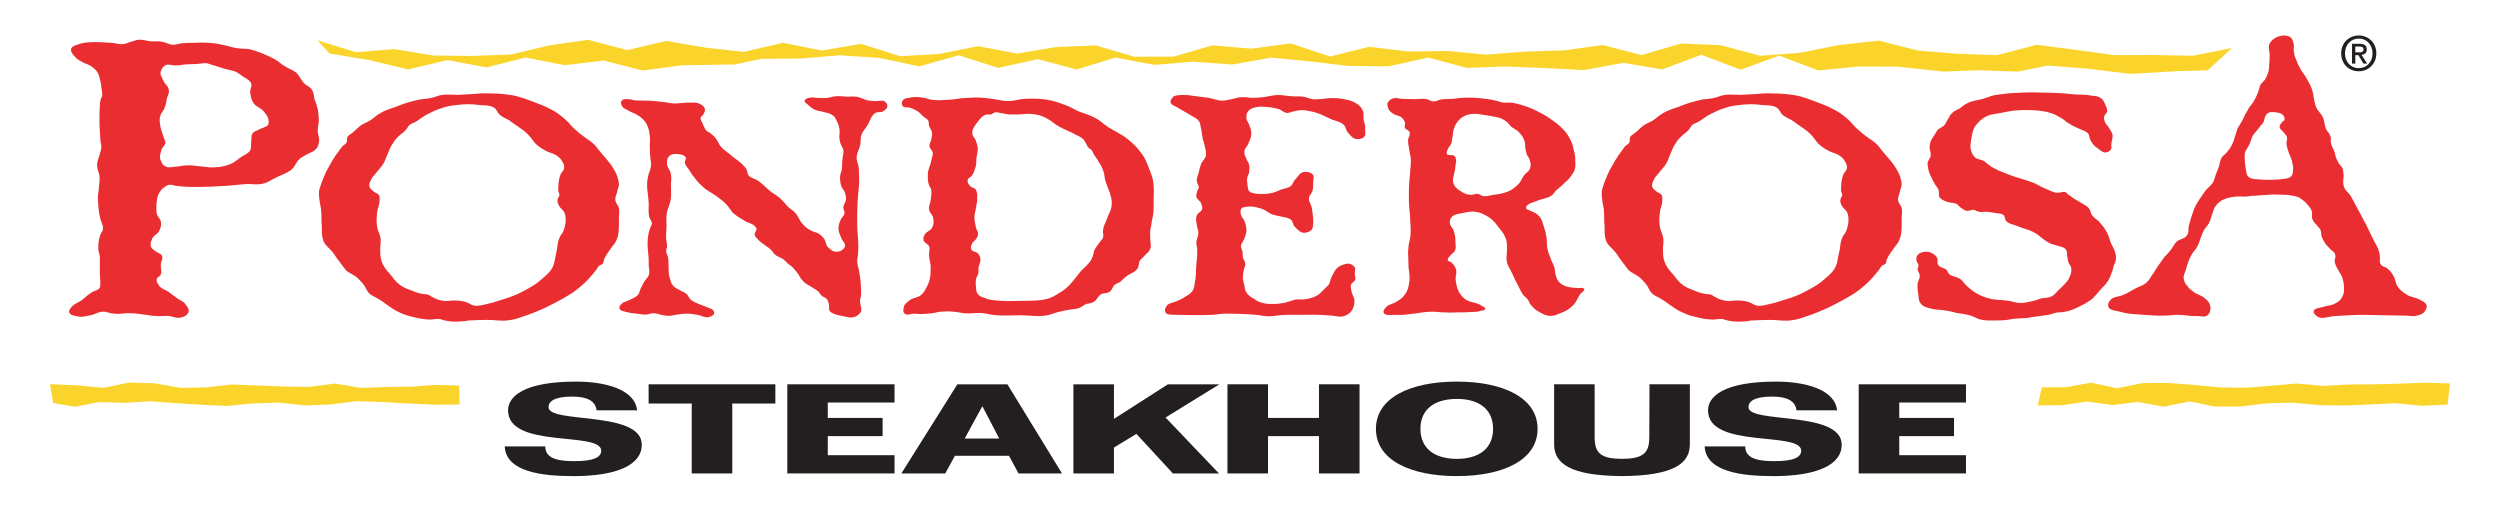
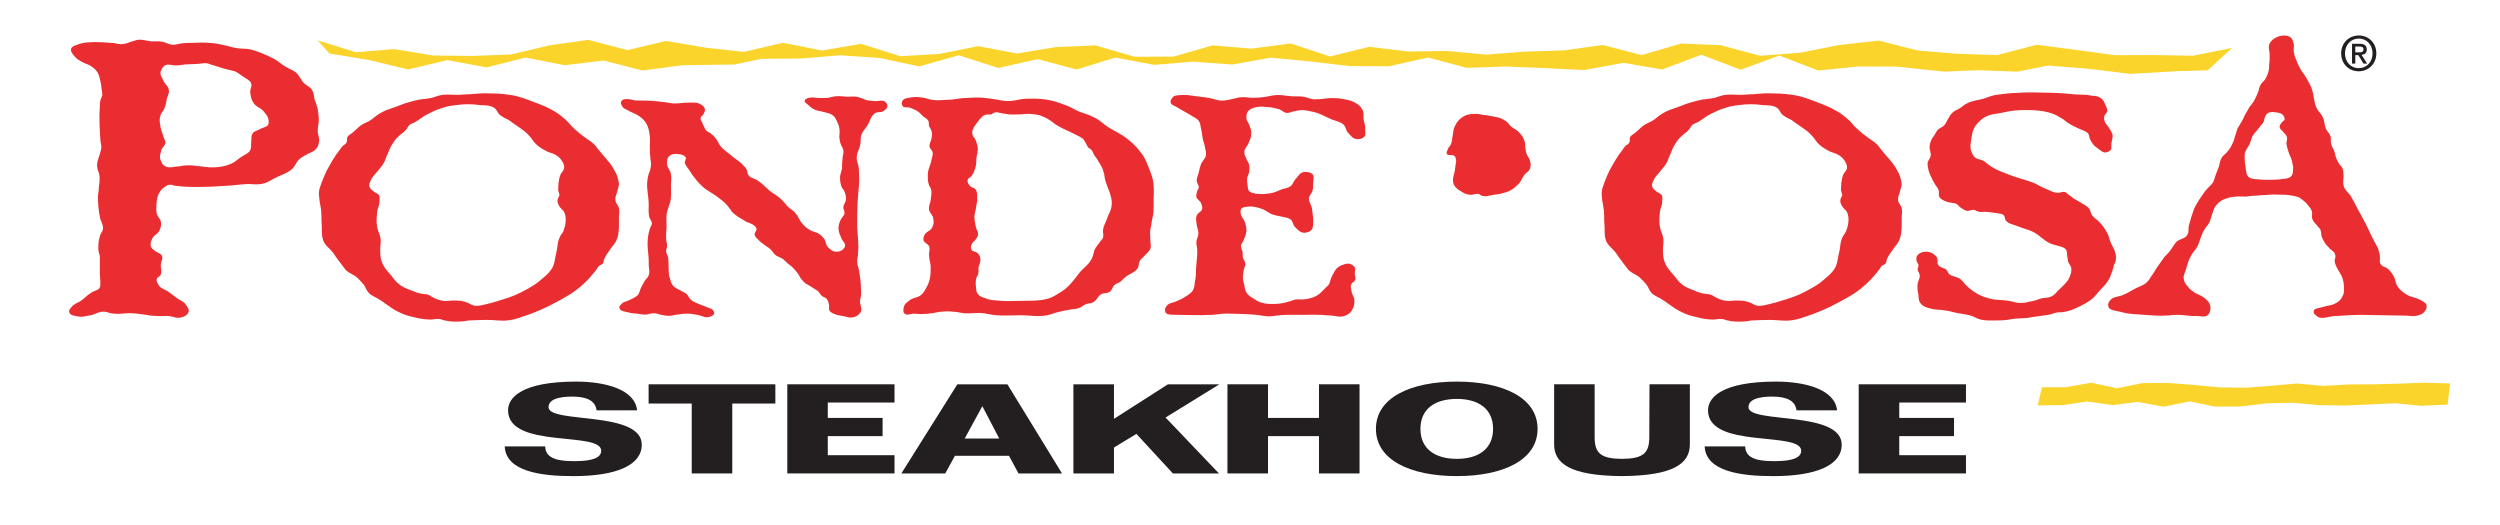
<svg xmlns="http://www.w3.org/2000/svg" xml:space="preserve" enable-background="new 0 7.5 250 105" viewBox="0 7.5 250 52.5" height="52.5" width="250" y="0px" x="0px" id="Layer_1" version="1.1">
  <defs id="defs1051" />
  <g transform="translate(0,-52.5)" id="g1046">
    <g transform="translate(0,51.159)" id="g1000">
      <path style="fill:#ea2d30" id="path954" d="m 26.811,21.321 c -0.191,0.271 -0.589,0.271 -0.887,0.467 -0.296,0.156 -0.598,0.195 -0.696,0.468 -0.146,0.235 -0.048,0.391 -0.098,0.625 -0.049,0.389 0.049,0.704 -0.146,1.053 -0.202,0.274 -0.546,0.393 -0.896,0.625 -0.351,0.233 -0.548,0.47 -0.995,0.664 -0.547,0.233 -0.988,0.313 -1.592,0.351 -0.643,0.041 -1.039,-0.076 -1.634,-0.116 -0.446,-0.04 -0.745,-0.117 -1.24,-0.078 -0.399,0 -0.596,0.118 -0.994,0.118 -0.399,0.039 -0.696,0.154 -1.043,0 -0.298,-0.118 -0.399,-0.313 -0.499,-0.588 -0.197,-0.351 -0.049,-0.663 0.053,-1.092 0.098,-0.272 0.396,-0.431 0.396,-0.741 0,-0.195 -0.148,-0.35 -0.198,-0.584 -0.1,-0.354 -0.251,-0.623 -0.3,-1.016 -0.048,-0.392 -0.148,-0.662 0,-1.055 0.049,-0.313 0.3,-0.468 0.399,-0.742 0.148,-0.387 0.198,-0.623 0.246,-1.015 0.102,-0.313 0.25,-0.508 0.199,-0.78 0,-0.428 -0.396,-0.584 -0.544,-0.975 -0.151,-0.354 -0.397,-0.626 -0.251,-0.977 0.1,-0.234 0.201,-0.467 0.499,-0.588 0.347,-0.113 0.595,0.041 0.99,0.041 0.497,0 0.745,-0.117 1.244,-0.117 0.498,-0.037 0.797,0 1.29,-0.077 0.15,0 0.248,-0.038 0.397,-0.038 0.346,0 0.546,0.156 0.892,0.232 0.399,0.119 0.645,0.196 0.994,0.313 0.399,0.118 0.695,0.157 1.093,0.271 0.347,0.16 0.546,0.354 0.845,0.547 0.295,0.197 0.597,0.317 0.745,0.586 0.197,0.313 -0.098,0.587 -0.053,0.979 0.053,0.43 0.102,0.739 0.348,1.092 0.251,0.35 0.647,0.43 0.942,0.741 0.2,0.272 0.399,0.429 0.493,0.74 0.057,0.236 0.107,0.43 0.001,0.666 m 5.068,1.834 c 0.148,-0.509 -0.148,-0.822 -0.1,-1.33 0,-0.349 0.1,-0.584 0.1,-0.935 0,-0.428 -0.05,-0.703 -0.1,-1.131 -0.097,-0.391 -0.195,-0.666 -0.347,-1.059 -0.049,-0.35 -0.049,-0.584 -0.249,-0.896 -0.2,-0.313 -0.546,-0.391 -0.792,-0.66 C 30.042,16.79 29.992,16.441 29.597,16.087 29.251,15.816 28.9,15.739 28.556,15.505 28.107,15.269 27.907,14.997 27.46,14.761 27.014,14.528 26.716,14.372 26.22,14.177 25.821,14.024 25.521,13.906 25.079,13.786 24.53,13.671 24.085,13.747 23.537,13.632 c -0.446,-0.08 -0.694,-0.197 -1.142,-0.274 -0.35,-0.075 -0.644,-0.155 -1.043,-0.194 -0.743,-0.078 -1.187,-0.078 -1.934,-0.039 -0.448,0 -0.743,0 -1.142,0.039 -0.399,0.039 -0.646,0.155 -0.995,0.155 -0.443,-0.036 -0.645,-0.233 -1.093,-0.312 -0.396,-0.078 -0.743,0 -1.14,-0.037 -0.395,-0.041 -0.646,-0.16 -1.04,-0.16 -0.301,0 -0.497,0.08 -0.742,0.16 -0.354,0.076 -0.549,0.231 -0.897,0.271 -0.499,0.078 -0.797,-0.116 -1.294,-0.116 -0.596,-0.039 -0.991,-0.078 -1.586,-0.078 -0.546,0.039 -0.945,0 -1.439,0.156 -0.399,0.155 -0.844,0.198 -0.943,0.546 -0.052,0.275 0.148,0.472 0.296,0.662 0.199,0.274 0.449,0.429 0.745,0.588 0.298,0.192 0.547,0.231 0.847,0.388 0.293,0.196 0.544,0.354 0.74,0.666 0.202,0.313 0.202,0.547 0.301,0.896 0.048,0.233 0.098,0.392 0.098,0.626 0.05,0.311 0.097,0.508 0.097,0.777 -0.047,0.195 -0.146,0.351 -0.195,0.545 -0.051,0.238 -0.051,0.396 -0.051,0.625 -0.097,1.252 0,2.384 0.051,3.281 0,0.271 0.098,0.432 0.098,0.74 0,0.272 -0.098,0.432 -0.149,0.701 -0.151,0.51 -0.347,0.861 -0.25,1.368 0,0.194 0.099,0.313 0.153,0.545 0.148,0.508 0.049,0.86 0,1.403 0,0.392 -0.101,0.666 -0.101,1.054 0,0.313 0.047,0.549 0.047,0.86 0.054,0.351 0.054,0.625 0.151,1.014 0.051,0.509 0.399,0.82 0.299,1.324 -0.053,0.236 -0.248,0.391 -0.299,0.666 -0.151,0.471 -0.151,0.777 -0.151,1.244 0,0.274 0.103,0.473 0.151,0.744 0,0.312 0,0.506 0,0.817 0,0.354 0,0.545 0,0.899 0,0.351 0.051,0.547 0.051,0.896 0,0.195 0,0.354 -0.051,0.507 -0.151,0.315 -0.596,0.315 -0.896,0.549 -0.395,0.234 -0.595,0.506 -0.991,0.78 -0.347,0.231 -0.696,0.313 -0.943,0.623 -0.101,0.154 -0.25,0.272 -0.25,0.468 0.05,0.393 0.598,0.43 1.092,0.51 0.35,0.035 0.546,-0.08 0.894,-0.117 0.597,-0.078 0.895,-0.393 1.442,-0.393 0.395,0 0.644,0.196 1.04,0.196 0.596,0.078 0.943,-0.039 1.489,-0.039 0.549,0 0.892,0.039 1.391,0.117 0.498,0.039 0.794,0.155 1.289,0.155 0.449,0.039 0.797,0 1.296,0 0.443,0.039 0.792,0.271 1.236,0.158 0.351,-0.078 0.601,-0.197 0.747,-0.473 0.148,-0.313 -0.049,-0.545 -0.251,-0.818 -0.197,-0.313 -0.496,-0.389 -0.792,-0.584 -0.348,-0.274 -0.596,-0.431 -0.94,-0.703 -0.351,-0.233 -0.75,-0.313 -0.947,-0.625 -0.15,-0.233 -0.296,-0.429 -0.198,-0.703 0.048,-0.113 0.249,-0.193 0.346,-0.31 0.2,-0.392 0,-0.702 0.049,-1.096 0,-0.349 0.3,-0.625 0.053,-0.937 -0.102,-0.153 -0.296,-0.194 -0.497,-0.313 -0.199,-0.155 -0.443,-0.271 -0.546,-0.506 -0.103,-0.274 0,-0.506 0.103,-0.781 0.146,-0.391 0.591,-0.471 0.741,-0.855 0.146,-0.313 0.199,-0.549 0.146,-0.862 -0.049,-0.31 -0.296,-0.466 -0.395,-0.739 -0.098,-0.388 -0.049,-0.625 -0.049,-1.013 0.049,-0.429 0.049,-0.704 0.248,-1.095 0.148,-0.232 0.25,-0.43 0.497,-0.586 0.199,-0.115 0.345,-0.271 0.546,-0.271 0.296,-0.039 0.497,0.114 0.745,0.114 1.241,0.156 2.93,0.117 4.716,0 0.943,-0.038 1.489,-0.153 2.384,-0.194 0.496,0 0.845,0.08 1.339,0 0.689,-0.118 0.992,-0.43 1.588,-0.702 0.595,-0.273 0.995,-0.39 1.442,-0.74 0.446,-0.392 0.446,-0.82 0.94,-1.17 0.248,-0.156 0.448,-0.275 0.748,-0.43 0.248,-0.115 0.496,-0.193 0.692,-0.393 0.202,-0.187 0.3,-0.379 0.35,-0.652 z" />
      <path style="fill:#ea2d30" id="path956" d="m 56.572,30.778 c 0,0.469 -0.081,0.751 -0.239,1.187 -0.117,0.278 -0.319,0.406 -0.396,0.685 -0.237,0.563 -0.157,0.938 -0.316,1.502 -0.16,0.624 -0.122,1.062 -0.478,1.62 -0.28,0.408 -0.554,0.625 -0.957,0.969 -0.511,0.47 -0.949,0.723 -1.624,1.095 -0.636,0.345 -1.036,0.53 -1.752,0.78 -0.354,0.123 -0.593,0.188 -0.989,0.311 -0.399,0.127 -0.675,0.219 -1.113,0.313 -0.476,0.091 -0.835,0.249 -1.31,0.158 -0.318,-0.067 -0.478,-0.254 -0.794,-0.346 -0.399,-0.127 -0.676,-0.158 -1.115,-0.158 -0.435,-0.03 -0.71,0.096 -1.15,0.031 -0.474,-0.063 -0.755,-0.187 -1.151,-0.404 -0.12,-0.062 -0.2,-0.154 -0.399,-0.219 -0.199,-0.062 -0.395,-0.031 -0.635,-0.094 -0.396,-0.061 -0.635,-0.156 -0.992,-0.313 -0.597,-0.217 -0.991,-0.375 -1.431,-0.779 -0.237,-0.219 -0.357,-0.406 -0.553,-0.657 -0.361,-0.434 -0.64,-0.687 -0.875,-1.151 -0.237,-0.502 -0.279,-0.846 -0.279,-1.373 -0.037,-0.438 0.082,-0.723 0.042,-1.156 -0.042,-0.503 -0.28,-0.78 -0.358,-1.279 -0.083,-0.533 -0.043,-0.872 0,-1.408 0.04,-0.435 0.239,-0.685 0.239,-1.09 0,-0.249 0.077,-0.471 -0.082,-0.688 -0.118,-0.154 -0.357,-0.187 -0.516,-0.342 -0.159,-0.127 -0.319,-0.25 -0.394,-0.438 -0.084,-0.281 0.038,-0.469 0.153,-0.718 0.122,-0.313 0.359,-0.468 0.556,-0.749 0.239,-0.315 0.481,-0.529 0.677,-0.874 0.158,-0.248 0.197,-0.406 0.277,-0.625 0.28,-0.56 0.319,-0.902 0.678,-1.403 0.156,-0.281 0.317,-0.468 0.591,-0.717 0.201,-0.221 0.48,-0.346 0.677,-0.596 0.199,-0.187 0.199,-0.373 0.438,-0.563 0.159,-0.094 0.319,-0.153 0.478,-0.218 0.555,-0.313 0.793,-0.594 1.392,-0.872 0.432,-0.222 0.75,-0.373 1.268,-0.533 0.516,-0.188 0.875,-0.248 1.43,-0.312 0.95,-0.125 1.546,-0.125 2.463,0 0.516,0.029 0.91,0 1.31,0.22 0.359,0.188 0.359,0.499 0.636,0.749 0.319,0.251 0.552,0.343 0.912,0.529 0.279,0.219 0.478,0.343 0.795,0.565 0.438,0.308 0.754,0.495 1.113,0.872 0.397,0.374 0.478,0.686 0.875,1.026 0.356,0.313 0.635,0.469 1.07,0.69 0.279,0.121 0.521,0.153 0.794,0.312 0.317,0.186 0.52,0.373 0.677,0.655 0.157,0.248 0.235,0.437 0.197,0.717 -0.04,0.22 -0.237,0.343 -0.354,0.593 -0.123,0.312 -0.166,0.53 -0.203,0.842 0,0.252 -0.038,0.438 -0.038,0.72 0,0.188 0.157,0.344 0.118,0.563 -0.043,0.122 -0.118,0.188 -0.157,0.313 -0.08,0.28 0,0.467 0.157,0.748 0.123,0.223 0.359,0.346 0.476,0.562 0.121,0.281 0.161,0.466 0.161,0.748 m 5.321,0.779 c 0,-0.342 0,-0.56 0,-0.902 0,-0.377 0.077,-0.627 0,-1 -0.08,-0.313 -0.316,-0.471 -0.354,-0.781 -0.045,-0.313 0.075,-0.499 0.159,-0.775 0.038,-0.281 0.158,-0.474 0.195,-0.785 0,-0.312 -0.08,-0.498 -0.157,-0.813 C 61.577,26.065 61.493,26.004 61.337,25.69 60.901,24.943 60.466,24.598 59.91,23.881 59.707,23.662 59.626,23.473 59.39,23.256 59.113,22.973 58.837,22.848 58.52,22.6 58.079,22.288 57.807,22.07 57.402,21.693 57.048,21.381 56.929,21.133 56.572,20.823 56.013,20.322 55.621,20.04 54.943,19.697 54.467,19.449 54.11,19.324 53.555,19.106 52.599,18.758 52.006,18.477 50.972,18.325 50.493,18.262 50.217,18.229 49.741,18.2 c -0.477,0 -0.753,-0.03 -1.229,-0.03 -0.557,0 -0.912,0.06 -1.474,0.093 -0.516,0 -0.832,0.063 -1.348,0.063 -0.555,0 -0.911,-0.063 -1.43,0 -0.478,0.063 -0.714,0.218 -1.153,0.313 -0.436,0.09 -0.712,0.09 -1.153,0.156 -0.473,0.094 -0.791,0.186 -1.227,0.313 -0.436,0.123 -0.677,0.246 -1.111,0.404 -0.599,0.219 -1.033,0.313 -1.549,0.625 -0.478,0.25 -0.678,0.528 -1.154,0.811 -0.236,0.124 -0.395,0.188 -0.635,0.313 -0.396,0.219 -0.56,0.467 -0.914,0.75 -0.2,0.217 -0.516,0.312 -0.634,0.561 -0.082,0.188 0.039,0.346 -0.082,0.529 -0.08,0.158 -0.24,0.218 -0.354,0.312 -0.24,0.254 -0.317,0.438 -0.52,0.688 -0.118,0.158 -0.235,0.281 -0.319,0.468 -0.238,0.312 -0.315,0.53 -0.511,0.844 -0.202,0.34 -0.321,0.562 -0.478,0.937 -0.12,0.28 -0.2,0.5 -0.319,0.778 -0.079,0.313 -0.199,0.5 -0.24,0.813 -0.039,0.346 0,0.561 0.042,0.902 0.039,0.377 0.12,0.627 0.159,1.002 0.04,0.404 0.04,0.687 0.04,1.092 0.037,0.438 0.037,0.719 0.037,1.123 0.041,0.25 0,0.408 0.083,0.625 0.118,0.656 0.678,0.936 1.07,1.469 0.241,0.343 0.361,0.561 0.64,0.9 0.237,0.282 0.358,0.502 0.591,0.783 0.397,0.375 0.838,0.469 1.194,0.809 0.235,0.221 0.356,0.38 0.553,0.596 0.319,0.378 0.319,0.751 0.759,1.063 0.235,0.157 0.435,0.25 0.674,0.373 0.358,0.219 0.556,0.344 0.834,0.563 0.475,0.313 0.753,0.563 1.306,0.813 0.52,0.25 0.876,0.373 1.472,0.496 0.593,0.159 0.992,0.219 1.627,0.25 0.357,0 0.596,-0.091 0.956,-0.061 0.197,0.029 0.355,0.123 0.556,0.152 0.599,0.131 0.99,0.131 1.589,0.098 0.274,0 0.478,-0.064 0.752,-0.098 0.715,-0.029 1.193,-0.06 1.906,-0.06 0.835,0 1.35,0.156 2.185,0.029 0.755,-0.095 1.233,-0.341 1.948,-0.56 1.071,-0.406 1.709,-0.689 2.698,-1.218 1.113,-0.593 1.792,-0.97 2.664,-1.751 0.596,-0.529 0.872,-0.874 1.353,-1.465 0.152,-0.188 0.195,-0.376 0.395,-0.501 0.08,-0.032 0.198,-0.062 0.24,-0.126 0.157,-0.092 0.115,-0.247 0.157,-0.406 0.199,-0.499 0.438,-0.746 0.75,-1.217 0.161,-0.248 0.357,-0.406 0.478,-0.686 0.241,-0.498 0.241,-0.842 0.278,-1.373 z" />
      <path style="fill:#ea2d30" id="path958" d="m 88.303,19.975 c -0.236,0.129 -0.513,0.031 -0.754,0.16 -0.2,0.092 -0.275,0.25 -0.397,0.404 -0.157,0.282 -0.2,0.469 -0.354,0.747 -0.201,0.377 -0.479,0.595 -0.644,1.002 -0.152,0.405 -0.037,0.718 -0.152,1.12 -0.083,0.407 -0.281,0.627 -0.323,1.032 -0.077,0.467 0.164,0.78 0.202,1.247 0,0.408 0.038,0.656 0.038,1.061 0,0.875 -0.12,1.407 -0.157,2.282 -0.042,0.812 -0.042,1.31 -0.042,2.151 0,1.188 0.198,1.873 0.078,3.062 0,0.249 -0.078,0.437 -0.078,0.685 0,0.347 0.078,0.531 0.16,0.844 0.077,0.531 0.159,0.871 0.197,1.438 0,0.373 0.039,0.592 0.039,0.971 0,0.278 -0.077,0.436 -0.115,0.713 -0.044,0.504 0.356,0.908 -0.044,1.313 -0.195,0.189 -0.394,0.342 -0.75,0.375 -0.281,0.061 -0.481,-0.063 -0.757,-0.098 -0.279,-0.061 -0.478,-0.088 -0.757,-0.151 -0.315,-0.126 -0.594,-0.188 -0.753,-0.438 -0.077,-0.188 0,-0.344 -0.039,-0.53 -0.038,-0.279 -0.08,-0.472 -0.28,-0.688 -0.12,-0.092 -0.276,-0.123 -0.398,-0.216 -0.197,-0.157 -0.237,-0.312 -0.394,-0.469 -0.201,-0.188 -0.398,-0.252 -0.601,-0.407 -0.235,-0.154 -0.431,-0.25 -0.671,-0.404 -0.12,-0.127 -0.243,-0.188 -0.319,-0.313 -0.198,-0.22 -0.279,-0.374 -0.396,-0.591 -0.16,-0.223 -0.275,-0.377 -0.476,-0.594 -0.198,-0.22 -0.361,-0.313 -0.602,-0.502 -0.151,-0.154 -0.271,-0.283 -0.466,-0.438 -0.245,-0.155 -0.482,-0.219 -0.717,-0.372 -0.281,-0.218 -0.319,-0.437 -0.6,-0.655 -0.197,-0.189 -0.394,-0.248 -0.593,-0.438 -0.239,-0.157 -0.399,-0.281 -0.558,-0.469 -0.159,-0.158 -0.318,-0.277 -0.358,-0.469 -0.078,-0.251 0.283,-0.438 0.155,-0.687 -0.039,-0.123 -0.155,-0.189 -0.233,-0.281 -0.239,-0.188 -0.475,-0.22 -0.755,-0.344 -0.163,-0.095 -0.236,-0.155 -0.398,-0.249 -0.196,-0.098 -0.315,-0.188 -0.514,-0.313 -0.158,-0.125 -0.279,-0.219 -0.441,-0.343 -0.156,-0.157 -0.196,-0.312 -0.356,-0.469 -0.155,-0.25 -0.314,-0.374 -0.513,-0.593 -0.276,-0.248 -0.522,-0.406 -0.793,-0.625 -0.399,-0.28 -0.717,-0.438 -1.111,-0.717 -0.481,-0.408 -0.759,-0.688 -1.074,-1.127 -0.241,-0.279 -0.319,-0.466 -0.515,-0.744 -0.164,-0.254 -0.361,-0.41 -0.443,-0.722 -0.037,-0.22 0.204,-0.373 0.082,-0.563 -0.158,-0.217 -0.396,-0.279 -0.715,-0.31 -0.357,-0.063 -0.717,0 -0.952,0.218 -0.196,0.217 -0.196,0.435 -0.196,0.717 0,0.438 0.356,0.66 0.393,1.093 0.084,0.405 0,0.688 0,1.124 0,0.471 0.039,0.719 0,1.188 -0.037,0.653 -0.354,1.062 -0.436,1.717 -0.038,0.406 0,0.688 0,1.094 0,0.497 -0.082,0.84 -0.038,1.341 0,0.282 0.121,0.467 0.082,0.778 0,0.125 -0.082,0.221 -0.082,0.346 -0.043,0.282 0.159,0.467 0.197,0.747 0.037,0.313 0.037,0.499 0.037,0.782 0.043,0.47 -0.037,0.781 0.122,1.218 0.082,0.312 0.118,0.528 0.319,0.778 0.238,0.283 0.514,0.344 0.874,0.562 0.195,0.097 0.357,0.158 0.518,0.313 0.157,0.156 0.193,0.346 0.354,0.498 0.238,0.25 0.556,0.347 0.915,0.502 0.318,0.127 0.516,0.188 0.794,0.312 0.24,0.095 0.434,0.126 0.558,0.281 0.079,0.092 0.115,0.22 0.115,0.344 -0.077,0.188 -0.317,0.276 -0.551,0.343 -0.399,0.094 -0.678,-0.152 -1.116,-0.217 -0.398,-0.066 -0.634,-0.126 -1.032,-0.126 -0.359,0 -0.636,0.03 -1.03,0.097 -0.281,0.029 -0.474,0.121 -0.795,0.121 -0.321,0 -0.557,-0.062 -0.872,-0.121 -0.243,-0.065 -0.359,-0.131 -0.602,-0.131 -0.315,-0.029 -0.514,0.094 -0.832,0.131 -0.354,0 -0.593,-0.065 -0.912,-0.097 -0.317,-0.034 -0.556,-0.034 -0.833,-0.124 -0.401,-0.094 -0.877,-0.128 -0.916,-0.471 0,-0.186 0.159,-0.313 0.319,-0.469 0.16,-0.125 0.397,-0.154 0.596,-0.25 0.359,-0.185 0.677,-0.277 0.955,-0.561 0.158,-0.219 0.158,-0.406 0.273,-0.654 0.126,-0.283 0.241,-0.469 0.399,-0.75 0.119,-0.188 0.279,-0.283 0.359,-0.47 0.201,-0.407 0.04,-0.719 0.04,-1.151 0.037,-1.155 -0.243,-1.843 -0.04,-2.968 0.04,-0.219 0.077,-0.375 0.159,-0.625 0.042,-0.185 0.159,-0.311 0.201,-0.497 0,-0.283 -0.201,-0.438 -0.283,-0.721 -0.077,-0.469 -0.037,-0.777 -0.037,-1.279 -0.04,-1.092 -0.319,-1.748 -0.04,-2.839 0.04,-0.22 0.159,-0.375 0.201,-0.629 0.037,-0.183 0.075,-0.31 0.075,-0.526 0,-0.25 -0.075,-0.408 -0.075,-0.625 -0.042,-0.313 -0.042,-0.531 -0.042,-0.813 -0.04,-0.469 0.042,-0.748 0,-1.216 -0.04,-0.407 -0.082,-0.687 -0.202,-1.032 -0.113,-0.313 -0.236,-0.496 -0.474,-0.749 -0.241,-0.247 -0.433,-0.372 -0.792,-0.562 -0.241,-0.123 -0.479,-0.188 -0.713,-0.342 -0.244,-0.125 -0.518,-0.221 -0.598,-0.437 -0.122,-0.188 -0.199,-0.407 0,-0.562 0.119,-0.16 0.354,-0.129 0.598,-0.129 0.272,0 0.434,0.096 0.713,0.129 0.551,0.029 0.91,0 1.468,0.029 0.476,0.032 0.792,0.063 1.27,0.124 0.441,0.03 0.715,0.126 1.151,0.155 0.558,0 0.915,-0.092 1.468,-0.092 0.439,0.029 0.717,-0.063 1.076,0.123 0.28,0.125 0.435,0.248 0.516,0.469 0.077,0.219 -0.04,0.406 -0.158,0.625 -0.078,0.094 -0.199,0.154 -0.241,0.277 -0.077,0.188 0.079,0.347 0.163,0.535 0.038,0.09 0.078,0.188 0.116,0.282 0.12,0.181 0.12,0.343 0.281,0.495 0.117,0.125 0.312,0.156 0.473,0.313 0.158,0.127 0.28,0.221 0.399,0.375 0.278,0.313 0.315,0.563 0.554,0.873 0.399,0.471 0.799,0.654 1.268,1.092 0.363,0.283 0.6,0.408 0.915,0.72 0.162,0.218 0.361,0.312 0.438,0.565 0.08,0.152 0.043,0.277 0.118,0.433 0.163,0.373 0.639,0.373 1.033,0.657 0.476,0.343 0.717,0.621 1.15,0.998 0.442,0.346 0.835,0.498 1.195,0.902 0.241,0.221 0.354,0.376 0.557,0.626 0.273,0.281 0.594,0.405 0.835,0.718 0.315,0.377 0.354,0.688 0.671,1.031 0.241,0.281 0.439,0.467 0.793,0.654 0.281,0.154 0.551,0.188 0.837,0.341 0.239,0.16 0.393,0.318 0.554,0.533 0.198,0.282 0.121,0.594 0.397,0.843 0.24,0.219 0.435,0.438 0.834,0.438 0.397,0 0.713,-0.219 0.833,-0.502 0.119,-0.34 -0.238,-0.527 -0.357,-0.873 -0.12,-0.342 -0.279,-0.562 -0.279,-0.936 0,-0.375 0.082,-0.593 0.24,-0.936 0.117,-0.219 0.314,-0.344 0.358,-0.594 0.038,-0.22 -0.119,-0.373 -0.119,-0.625 0.037,-0.279 0.237,-0.47 0.275,-0.778 0,-0.283 -0.039,-0.472 -0.157,-0.782 -0.082,-0.184 -0.241,-0.311 -0.319,-0.531 -0.079,-0.279 -0.12,-0.467 -0.12,-0.779 -0.039,-0.405 0.16,-0.655 0.198,-1.03 0,-0.345 0,-0.562 0.041,-0.902 0,-0.346 0.157,-0.563 0.082,-0.905 -0.04,-0.25 -0.201,-0.405 -0.279,-0.658 -0.08,-0.248 -0.08,-0.404 -0.118,-0.622 0,-0.343 0.077,-0.562 0,-0.904 -0.042,-0.222 -0.082,-0.377 -0.196,-0.595 -0.164,-0.344 -0.242,-0.594 -0.602,-0.78 -0.236,-0.153 -0.476,-0.153 -0.792,-0.25 -0.279,-0.091 -0.555,-0.091 -0.835,-0.215 -0.281,-0.128 -0.439,-0.252 -0.634,-0.44 -0.198,-0.188 -0.476,-0.313 -0.396,-0.496 0.078,-0.188 0.318,-0.25 0.552,-0.281 0.281,-0.063 0.521,0.031 0.837,0.031 0.319,0 0.516,0.027 0.835,0 0.313,-0.031 0.514,-0.125 0.792,-0.16 0.515,-0.06 0.835,0.035 1.31,0.035 0.317,0 0.516,-0.035 0.795,0 0.476,0.063 0.755,0.281 1.195,0.375 0.272,0.029 0.43,0.063 0.713,0.063 0.354,0.029 0.679,-0.128 0.949,0.029 0.163,0.127 0.283,0.25 0.283,0.438 0.004,0.249 -0.195,0.409 -0.436,0.56" />
      <path style="fill:#ea2d30" id="path960" d="m 111.139,29.559 c -0.083,0.469 -0.318,0.719 -0.436,1.156 -0.158,0.437 -0.356,0.688 -0.4,1.154 -0.036,0.283 0.082,0.469 0,0.749 -0.079,0.188 -0.237,0.281 -0.351,0.47 -0.201,0.28 -0.361,0.469 -0.521,0.779 -0.079,0.252 -0.079,0.436 -0.201,0.717 -0.276,0.689 -0.829,0.969 -1.308,1.563 -0.276,0.343 -0.436,0.593 -0.711,0.904 -0.443,0.5 -0.76,0.813 -1.397,1.155 -0.393,0.251 -0.667,0.407 -1.108,0.53 -0.4,0.095 -0.635,0.124 -1.034,0.154 -0.513,0.031 -0.831,0.031 -1.349,0.031 -0.869,0 -1.427,0.063 -2.301,0 -0.559,-0.063 -0.959,-0.031 -1.473,-0.25 -0.354,-0.123 -0.593,-0.184 -0.793,-0.467 -0.16,-0.218 -0.121,-0.406 -0.16,-0.654 -0.036,-0.281 -0.036,-0.502 0,-0.783 0.039,-0.248 0.242,-0.405 0.242,-0.652 0.039,-0.186 0,-0.313 0,-0.501 0.039,-0.124 0.082,-0.249 0.119,-0.375 0.038,-0.188 0.121,-0.312 0.079,-0.529 0,-0.218 -0.116,-0.376 -0.279,-0.561 -0.16,-0.158 -0.477,-0.126 -0.596,-0.312 -0.118,-0.223 -0.078,-0.408 0.042,-0.629 0.077,-0.185 0.237,-0.249 0.358,-0.404 0.121,-0.188 0.236,-0.313 0.236,-0.533 0.041,-0.276 -0.162,-0.434 -0.201,-0.684 -0.079,-0.406 -0.157,-0.688 -0.157,-1.125 0.038,-0.342 0.121,-0.529 0.157,-0.841 0.039,-0.251 0.085,-0.438 0.123,-0.688 0,-0.217 0,-0.406 0,-0.651 -0.038,-0.187 -0.038,-0.347 -0.158,-0.5 -0.121,-0.159 -0.4,-0.159 -0.561,-0.347 -0.158,-0.188 -0.272,-0.342 -0.237,-0.592 0.043,-0.22 0.319,-0.252 0.439,-0.468 0.077,-0.128 0.155,-0.25 0.196,-0.375 0.079,-0.22 0.162,-0.407 0.198,-0.625 0.039,-0.25 0.039,-0.436 0.039,-0.657 0.046,-0.465 0.203,-0.746 0.121,-1.216 -0.038,-0.249 -0.121,-0.437 -0.196,-0.655 -0.083,-0.224 -0.281,-0.342 -0.322,-0.561 -0.036,-0.252 0,-0.439 0.12,-0.658 0.041,-0.121 0.16,-0.25 0.238,-0.371 0.16,-0.22 0.281,-0.38 0.439,-0.562 0.16,-0.158 0.277,-0.313 0.514,-0.377 0.199,-0.063 0.361,0 0.562,-0.032 0.153,-0.063 0.231,-0.186 0.429,-0.218 0.203,-0.032 0.364,0.063 0.603,0.094 0.279,0.032 0.473,0.093 0.793,0.124 0.278,0 0.477,0 0.789,0 0.439,0 0.761,-0.063 1.194,-0.063 0.397,0.029 0.715,0.063 1.073,0.158 0.276,0.092 0.476,0.188 0.714,0.313 0.479,0.247 0.68,0.525 1.156,0.777 0.589,0.345 1.032,0.469 1.662,0.813 0.285,0.156 0.555,0.247 0.794,0.468 0.126,0.157 0.197,0.279 0.281,0.436 0.079,0.123 0.118,0.252 0.196,0.376 0.121,0.125 0.24,0.155 0.361,0.28 0.117,0.157 0.157,0.313 0.24,0.47 0.16,0.247 0.315,0.403 0.435,0.655 0.237,0.371 0.395,0.623 0.518,1.029 0.119,0.344 0.079,0.592 0.198,0.938 0.075,0.279 0.158,0.437 0.237,0.685 0.078,0.253 0.199,0.407 0.236,0.659 0.161,0.501 0.199,0.812 0.119,1.279 m 4.208,0.468 c 0.041,-0.561 0,-2.028 0,-1.467 0,0.72 0.119,-1.123 -0.079,-1.813 -0.078,-0.371 -0.196,-0.591 -0.317,-0.936 -0.279,-0.687 -0.393,-1.123 -0.874,-1.717 -0.396,-0.559 -0.752,-0.869 -1.308,-1.342 -0.674,-0.529 -1.234,-0.748 -1.989,-1.22 -0.515,-0.343 -0.755,-0.656 -1.351,-0.937 -0.555,-0.312 -0.988,-0.373 -1.584,-0.625 -0.479,-0.215 -0.719,-0.402 -1.236,-0.592 -0.75,-0.277 -1.226,-0.467 -2.064,-0.59 -0.752,-0.096 -1.271,-0.096 -2.025,-0.066 -0.676,0.031 -1.108,0.252 -1.786,0.223 -0.515,0 -0.832,-0.128 -1.353,-0.191 -0.473,-0.06 -0.79,-0.119 -1.271,-0.152 -0.756,-0.028 -1.188,0.033 -1.945,0.061 -0.518,0.063 -0.875,0.156 -1.431,0.156 -0.598,0.031 -0.952,0.096 -1.544,0 -0.359,-0.027 -0.561,-0.184 -0.917,-0.217 -0.479,-0.063 -0.793,-0.094 -1.272,0 -0.279,0.061 -0.515,0.061 -0.678,0.217 -0.194,0.22 -0.194,0.502 0,0.688 0.163,0.125 0.398,0.032 0.637,0.094 0.281,0.094 0.477,0.188 0.717,0.313 0.315,0.188 0.435,0.406 0.714,0.625 0.158,0.124 0.317,0.188 0.395,0.313 0.167,0.218 0.044,0.373 0.123,0.591 0.08,0.222 0.237,0.378 0.281,0.627 0.036,0.22 0,0.376 -0.044,0.625 -0.036,0.312 -0.237,0.497 -0.192,0.812 0.036,0.217 0.272,0.344 0.315,0.592 0.039,0.25 -0.078,0.469 -0.123,0.718 -0.08,0.528 -0.315,0.843 -0.359,1.376 0,0.402 -0.038,0.654 0.082,1.06 0.041,0.218 0.197,0.345 0.242,0.533 0.08,0.373 0,0.653 -0.044,1.058 -0.034,0.344 -0.235,0.594 -0.157,0.971 0.044,0.313 0.317,0.467 0.398,0.779 0.038,0.219 0.075,0.373 0.038,0.625 -0.038,0.219 -0.119,0.373 -0.235,0.53 -0.157,0.188 -0.402,0.25 -0.561,0.437 -0.158,0.218 -0.237,0.406 -0.201,0.656 0.042,0.279 0.438,0.372 0.56,0.625 0.123,0.342 -0.041,0.562 0,0.904 0,0.406 0.123,0.654 0.157,1.092 0,0.844 0,1.438 -0.477,2.219 -0.114,0.246 -0.24,0.436 -0.477,0.653 -0.354,0.312 -0.831,0.25 -1.186,0.56 -0.283,0.223 -0.524,0.408 -0.56,0.72 -0.042,0.251 -0.079,0.501 0.157,0.625 0.243,0.159 0.518,-0.03 0.836,-0.03 0.361,0 0.596,0.061 0.954,0.03 0.317,0 0.474,-0.03 0.797,-0.063 0.514,-0.061 0.79,-0.185 1.351,-0.185 0.356,-0.034 0.591,0 0.991,0.03 0.396,0.031 0.672,0.123 1.071,0.152 0.594,0.034 0.95,-0.06 1.587,-0.029 0.559,0.029 0.95,0.189 1.509,0.221 0.914,0.063 1.471,0 2.384,0 1.069,0 1.747,0.186 2.738,0 0.439,-0.098 0.719,-0.25 1.192,-0.344 0.32,-0.094 0.557,-0.125 0.874,-0.188 0.479,-0.092 0.836,-0.063 1.233,-0.25 0.196,-0.094 0.318,-0.218 0.513,-0.312 0.238,-0.096 0.398,-0.063 0.637,-0.155 0.559,-0.188 0.518,-0.688 1.032,-0.906 0.242,-0.062 0.438,-0.028 0.674,-0.155 0.358,-0.156 0.283,-0.531 0.637,-0.781 0.16,-0.094 0.279,-0.125 0.443,-0.219 0.235,-0.153 0.313,-0.313 0.518,-0.465 0.394,-0.377 0.947,-0.439 1.264,-0.908 0.158,-0.248 0.08,-0.5 0.235,-0.783 0.123,-0.184 0.285,-0.279 0.443,-0.467 0.235,-0.277 0.477,-0.403 0.596,-0.715 0.114,-0.313 0,-0.531 0,-0.875 0,-0.406 -0.044,-0.656 0,-1.033 0.039,-0.217 0.082,-0.371 0.114,-0.59 0.044,-0.472 0.164,-0.724 0.201,-1.193 z" />
      <path style="fill:#ea2d30" id="path962" d="m 136.279,22.626 c -0.158,0.101 -0.32,0.13 -0.518,0.13 -0.479,0 -0.716,-0.377 -0.994,-0.687 -0.201,-0.249 -0.156,-0.499 -0.394,-0.748 -0.319,-0.313 -0.717,-0.347 -1.194,-0.534 -0.795,-0.343 -1.229,-0.652 -2.109,-0.813 -0.313,-0.061 -0.555,-0.121 -0.869,-0.121 -0.32,0 -0.516,0.062 -0.795,0.121 -0.279,0.031 -0.396,0.16 -0.674,0.16 -0.36,0 -0.476,-0.252 -0.838,-0.375 -0.433,-0.127 -0.75,-0.188 -1.223,-0.219 -0.365,-0.031 -0.605,-0.064 -0.959,0 -0.316,0.061 -0.555,0.122 -0.795,0.313 -0.239,0.218 -0.274,0.402 -0.274,0.687 -0.042,0.373 0.237,0.56 0.317,0.902 0.117,0.315 0.197,0.502 0.157,0.847 0,0.337 -0.157,0.561 -0.276,0.902 -0.12,0.313 -0.402,0.472 -0.402,0.814 -0.039,0.278 0.082,0.436 0.205,0.715 0.036,0.188 0.198,0.312 0.237,0.5 0.08,0.28 0.08,0.469 0.038,0.75 0,0.25 -0.159,0.406 -0.196,0.654 -0.042,0.279 0,0.498 0.038,0.78 0.041,0.218 0,0.437 0.201,0.593 0.197,0.157 0.396,0.157 0.672,0.219 0.159,0 0.281,0.031 0.477,0.031 0.439,0 0.717,-0.031 1.154,-0.124 0.395,-0.094 0.596,-0.248 0.993,-0.376 0.235,-0.061 0.437,-0.094 0.632,-0.188 0.4,-0.187 0.4,-0.5 0.637,-0.776 0.318,-0.315 0.439,-0.722 0.953,-0.753 0.236,0 0.438,0.031 0.636,0.126 0.397,0.22 0.198,0.627 0.198,1.001 0,0.309 0,0.529 -0.078,0.811 -0.078,0.217 -0.236,0.342 -0.318,0.56 -0.119,0.438 0.198,0.719 0.279,1.159 0.08,0.718 0.201,1.185 0.08,1.869 -0.041,0.313 -0.359,0.5 -0.76,0.563 -0.472,0.033 -0.711,-0.279 -1.029,-0.591 -0.237,-0.25 -0.16,-0.531 -0.436,-0.751 -0.279,-0.188 -0.559,-0.188 -0.918,-0.282 -0.316,-0.062 -0.515,-0.091 -0.832,-0.187 -0.476,-0.156 -0.676,-0.438 -1.146,-0.592 -0.441,-0.127 -0.757,-0.252 -1.236,-0.221 -0.317,0.032 -0.634,0.032 -0.794,0.221 -0.117,0.188 -0.078,0.342 -0.036,0.56 0.036,0.251 0.237,0.403 0.351,0.655 0.125,0.347 0.205,0.597 0.205,0.968 -0.042,0.372 -0.123,0.593 -0.278,0.938 -0.082,0.248 -0.277,0.371 -0.277,0.625 0,0.217 0.118,0.34 0.157,0.527 0.039,0.22 0,0.376 0.039,0.593 0.041,0.249 0.237,0.378 0.237,0.627 0.042,0.248 -0.121,0.403 -0.155,0.655 -0.041,0.279 -0.082,0.438 -0.082,0.719 0,0.313 0.082,0.496 0.155,0.809 0.043,0.283 0.043,0.502 0.24,0.752 0.162,0.246 0.358,0.373 0.637,0.527 0.277,0.188 0.475,0.344 0.837,0.439 0.519,0.154 0.869,0.124 1.385,0.124 0.557,-0.032 0.915,-0.095 1.395,-0.25 0.233,-0.063 0.356,-0.126 0.594,-0.187 0.354,-0.063 0.638,0.03 0.99,-0.033 0.398,-0.061 0.679,-0.125 0.996,-0.277 0.477,-0.223 0.637,-0.473 0.99,-0.813 0.117,-0.127 0.236,-0.218 0.355,-0.347 0.158,-0.25 0.158,-0.469 0.277,-0.746 0.279,-0.501 0.359,-0.907 0.957,-1.188 0.28,-0.092 0.473,-0.219 0.795,-0.186 0.194,0.028 0.357,0.122 0.477,0.248 0.279,0.219 0.076,0.501 0.115,0.813 0,0.187 0.115,0.344 0.039,0.531 -0.039,0.219 -0.314,0.278 -0.395,0.467 -0.12,0.281 0,0.502 0.041,0.781 0.08,0.313 0.238,0.498 0.273,0.78 0,0.341 0,0.563 -0.157,0.874 -0.157,0.313 -0.318,0.529 -0.716,0.688 -0.512,0.246 -0.948,0.028 -1.51,0 -0.438,0 -0.707,-0.063 -1.107,-0.063 -0.676,-0.029 -1.078,0 -1.749,0 -0.833,0 -1.353,-0.029 -2.144,0.03 -0.438,0.032 -0.758,0.12 -1.192,0.12 -0.474,0 -0.798,-0.12 -1.232,-0.15 -0.632,-0.066 -1.032,-0.066 -1.666,-0.096 -0.482,0 -0.795,-0.03 -1.311,-0.03 -0.559,0 -0.913,0.097 -1.473,0.126 -1.347,0.063 -2.459,0 -3.492,0 -0.989,0 -1.151,-0.066 -1.194,-0.47 0,-0.188 0.085,-0.312 0.205,-0.466 0.194,-0.254 0.55,-0.254 0.91,-0.408 0.357,-0.155 0.596,-0.25 0.913,-0.469 0.315,-0.188 0.514,-0.313 0.719,-0.563 0.198,-0.31 0.198,-0.526 0.235,-0.873 0.079,-0.313 0.079,-0.528 0.118,-0.842 0,-0.373 0,-0.593 0.039,-0.935 0.044,-0.596 0.123,-0.972 0.08,-1.531 0,-0.219 -0.08,-0.405 -0.08,-0.656 0,-0.374 0.201,-0.589 0.201,-0.965 0,-0.313 -0.121,-0.501 -0.157,-0.782 -0.044,-0.407 -0.159,-0.688 0.036,-1.062 0.121,-0.222 0.397,-0.282 0.479,-0.498 0.082,-0.221 0,-0.407 -0.082,-0.627 -0.079,-0.277 -0.433,-0.371 -0.477,-0.656 -0.039,-0.219 0.044,-0.342 0.08,-0.559 0.042,-0.154 0.162,-0.25 0.162,-0.408 0,-0.217 -0.162,-0.344 -0.197,-0.562 -0.044,-0.346 0.116,-0.562 0.197,-0.937 0.079,-0.315 0.12,-0.529 0.235,-0.844 0.164,-0.313 0.398,-0.5 0.477,-0.813 0.041,-0.373 -0.037,-0.594 -0.114,-0.936 -0.046,-0.283 -0.125,-0.438 -0.199,-0.719 -0.082,-0.437 -0.082,-0.719 -0.199,-1.158 -0.043,-0.246 -0.043,-0.435 -0.2,-0.651 -0.197,-0.281 -0.477,-0.347 -0.793,-0.562 -0.439,-0.281 -0.795,-0.437 -1.233,-0.721 -0.317,-0.216 -0.753,-0.281 -0.795,-0.593 -0.036,-0.218 0.125,-0.373 0.279,-0.56 0.237,-0.16 0.751,-0.16 1.19,-0.16 0.436,0 0.674,0.095 1.11,0.125 0.477,0.064 0.754,0.1 1.233,0.16 0.515,0.09 0.833,0.279 1.349,0.279 0.4,0 0.6,-0.096 0.996,-0.159 0.356,-0.06 0.596,-0.182 0.956,-0.182 0.433,-0.034 0.673,0.062 1.105,0.062 0.359,0 0.64,-0.031 0.998,-0.062 0.555,-0.063 0.912,-0.19 1.469,-0.224 0.552,0 0.874,0.094 1.387,0.125 0.439,0.033 0.717,0 1.115,0.033 0.475,0.064 0.715,0.246 1.154,0.282 0.314,0 0.472,-0.036 0.752,-0.036 0.354,-0.029 0.592,-0.093 0.951,-0.093 0.438,0 0.754,0 1.189,0.093 0.6,0.096 0.993,0.191 1.436,0.501 0.198,0.124 0.313,0.251 0.434,0.438 0.281,0.375 0.158,0.688 0.199,1.126 0.082,0.37 0.197,0.595 0.156,0.966 0.001,0.361 0.122,0.671 -0.236,0.852" />
-       <path style="fill:#ea2d30" id="path964" d="m 153.077,25.378 c -0.043,0.218 -0.079,0.371 -0.198,0.531 -0.08,0.123 -0.199,0.155 -0.275,0.249 -0.399,0.342 -0.399,0.719 -0.758,1.092 -0.478,0.471 -0.832,0.721 -1.547,0.906 -0.324,0.093 -0.563,0.127 -0.875,0.154 -0.48,0.063 -0.836,0.25 -1.271,0.096 -0.077,-0.032 -0.157,-0.123 -0.28,-0.157 -0.315,-0.093 -0.556,0.125 -0.911,0.062 -0.398,-0.026 -0.632,-0.186 -0.914,-0.373 -0.234,-0.121 -0.355,-0.247 -0.513,-0.405 -0.521,-0.654 -0.041,-1.249 0,-1.996 0,-0.313 0.155,-0.533 0.039,-0.813 0,-0.123 -0.039,-0.185 -0.121,-0.279 -0.203,-0.186 -0.601,0 -0.757,-0.186 -0.076,-0.158 0,-0.313 0.08,-0.473 0.041,-0.217 0.236,-0.311 0.318,-0.527 0.121,-0.25 0.081,-0.438 0.154,-0.721 0.082,-0.438 0.048,-0.716 0.244,-1.094 0.16,-0.309 0.277,-0.497 0.554,-0.744 0.199,-0.158 0.397,-0.283 0.677,-0.377 0.354,-0.096 0.635,-0.096 0.99,-0.096 0.243,0.031 0.398,0.063 0.598,0.096 0.276,0.029 0.478,0.063 0.758,0.123 0.354,0.064 0.631,0.096 0.992,0.22 0.237,0.095 0.396,0.188 0.596,0.345 0.197,0.154 0.273,0.313 0.437,0.469 0.236,0.216 0.474,0.281 0.71,0.498 0.32,0.313 0.518,0.562 0.643,0.968 0.076,0.22 0.076,0.373 0.076,0.597 0.041,0.245 0.041,0.405 0.121,0.621 0.075,0.313 0.318,0.469 0.355,0.782 0.035,0.15 0.078,0.275 0.078,0.432 m 5.282,12.3 c -0.161,-0.096 -0.316,-0.031 -0.519,-0.031 -0.396,-0.029 -0.68,-0.029 -1.069,-0.125 -0.319,-0.094 -0.556,-0.188 -0.793,-0.405 -0.279,-0.252 -0.324,-0.5 -0.438,-0.843 -0.039,-0.248 -0.039,-0.405 -0.078,-0.625 -0.084,-0.281 -0.201,-0.471 -0.319,-0.754 -0.156,-0.467 -0.316,-0.715 -0.398,-1.182 -0.08,-0.375 -0.039,-0.625 -0.08,-1.029 -0.082,-0.439 -0.117,-0.719 -0.277,-1.153 -0.158,-0.502 -0.195,-0.849 -0.634,-1.22 -0.201,-0.188 -0.438,-0.25 -0.676,-0.375 -0.198,-0.123 -0.474,-0.123 -0.474,-0.312 -0.041,-0.157 0.157,-0.251 0.274,-0.377 0.198,-0.124 0.397,-0.155 0.634,-0.248 0.359,-0.157 0.596,-0.218 0.95,-0.312 0.242,-0.094 0.44,-0.127 0.642,-0.252 0.235,-0.152 0.314,-0.34 0.475,-0.53 0.277,-0.25 0.479,-0.374 0.716,-0.623 0.315,-0.312 0.558,-0.47 0.794,-0.813 0.163,-0.248 0.321,-0.438 0.398,-0.721 0.08,-0.311 0.041,-0.527 0.041,-0.872 0,-0.403 -0.041,-0.655 -0.162,-1.061 -0.075,-0.468 -0.203,-0.78 -0.439,-1.216 -0.193,-0.347 -0.355,-0.563 -0.632,-0.842 -0.315,-0.343 -0.558,-0.535 -0.954,-0.813 -0.354,-0.247 -0.596,-0.437 -0.994,-0.656 -0.832,-0.465 -1.385,-0.717 -2.346,-0.996 -0.313,-0.063 -0.516,-0.157 -0.87,-0.188 -0.274,-0.033 -0.474,0.029 -0.793,0 -0.276,-0.033 -0.438,-0.125 -0.716,-0.188 -0.398,-0.096 -0.678,-0.158 -1.066,-0.189 -0.639,-0.09 -1.074,-0.121 -1.795,-0.121 -0.591,0 -0.947,0.06 -1.511,0.121 -0.433,0.031 -0.752,0 -1.188,0.066 -0.274,0.061 -0.433,0.215 -0.754,0.186 -0.234,0 -0.354,-0.157 -0.634,-0.221 -0.399,-0.094 -0.721,0 -1.153,0 -0.514,0 -0.832,-0.031 -1.312,-0.031 -0.317,-0.028 -0.558,-0.121 -0.87,-0.063 -0.24,0.094 -0.4,0.188 -0.52,0.376 -0.156,0.188 -0.076,0.375 0,0.623 0.078,0.251 0.279,0.407 0.52,0.563 0.237,0.158 0.51,0.158 0.753,0.313 0.197,0.158 0.312,0.313 0.397,0.529 0.078,0.218 -0.12,0.439 0.041,0.623 0.117,0.128 0.277,0.156 0.357,0.252 0.278,0.311 -0.121,0.624 -0.08,0.998 0,0.345 0.08,0.531 0.118,0.874 0.08,0.438 0.161,0.721 0.161,1.155 0,0.5 -0.081,0.776 -0.081,1.248 -0.08,0.75 -0.118,1.187 -0.118,1.904 0,0.281 0,0.469 0,0.748 0,0.594 0.075,0.969 0.118,1.563 0,0.748 0.117,1.218 0.037,1.998 -0.037,0.405 -0.155,0.654 -0.196,1.09 -0.08,0.656 0,1.093 0,1.783 0,0.654 0.196,1.058 0.079,1.744 -0.079,0.502 -0.118,0.813 -0.437,1.25 -0.243,0.344 -0.518,0.531 -0.953,0.782 -0.319,0.187 -0.678,0.187 -0.915,0.468 -0.158,0.155 -0.274,0.312 -0.274,0.5 0.073,0.432 0.87,0.25 1.385,0.28 0.558,0.03 0.877,-0.03 1.393,-0.096 0.559,-0.03 0.913,-0.154 1.47,-0.187 0.277,-0.031 0.521,-0.031 0.839,-0.031 0.312,0 0.51,0.063 0.828,0.063 0.594,0.03 0.956,0.03 1.588,0 0.481,0 0.758,0 1.23,-0.031 0.359,-0.031 0.636,0 0.997,-0.125 0.153,-0.031 0.394,-0.031 0.438,-0.187 0.041,-0.158 -0.201,-0.222 -0.359,-0.313 -0.478,-0.373 -1.112,-0.281 -1.629,-0.656 -0.278,-0.219 -0.437,-0.403 -0.594,-0.654 -0.24,-0.436 -0.277,-0.719 -0.357,-1.188 -0.08,-0.498 0.197,-0.842 -0.039,-1.312 -0.082,-0.218 -0.203,-0.341 -0.396,-0.531 -0.125,-0.091 -0.361,-0.091 -0.361,-0.25 -0.041,-0.153 0.117,-0.249 0.201,-0.373 0.117,-0.187 0.319,-0.28 0.476,-0.469 0.2,-0.375 0.082,-0.687 0.082,-1.093 0,-0.37 -0.041,-0.594 -0.162,-0.937 -0.075,-0.375 -0.437,-0.528 -0.396,-0.901 0,-0.189 0.035,-0.313 0.16,-0.473 0.234,-0.313 0.633,-0.343 1.108,-0.437 0.478,-0.095 0.832,-0.188 1.31,-0.126 0.598,0.096 0.913,0.283 1.353,0.563 0.478,0.313 0.634,0.594 0.958,0.999 0.236,0.312 0.434,0.499 0.591,0.845 0.28,0.528 0.235,0.904 0.235,1.5 0,0.343 -0.075,0.561 -0.035,0.9 0.035,0.563 0.355,0.875 0.593,1.438 0.196,0.468 0.358,0.75 0.597,1.217 0.154,0.313 0.236,0.501 0.438,0.813 0.161,0.219 0.358,0.313 0.516,0.531 0.08,0.155 0.125,0.251 0.199,0.405 0.278,0.343 0.478,0.563 0.874,0.78 0.438,0.246 0.792,0.465 1.313,0.404 0.278,0 0.433,-0.092 0.672,-0.188 0.517,-0.187 0.875,-0.342 1.27,-0.687 0.48,-0.407 0.557,-0.747 0.836,-1.218 0.151,-0.24 0.666,-0.489 0.391,-0.645 z" />
+       <path style="fill:#ea2d30" id="path964" d="m 153.077,25.378 c -0.043,0.218 -0.079,0.371 -0.198,0.531 -0.08,0.123 -0.199,0.155 -0.275,0.249 -0.399,0.342 -0.399,0.719 -0.758,1.092 -0.478,0.471 -0.832,0.721 -1.547,0.906 -0.324,0.093 -0.563,0.127 -0.875,0.154 -0.48,0.063 -0.836,0.25 -1.271,0.096 -0.077,-0.032 -0.157,-0.123 -0.28,-0.157 -0.315,-0.093 -0.556,0.125 -0.911,0.062 -0.398,-0.026 -0.632,-0.186 -0.914,-0.373 -0.234,-0.121 -0.355,-0.247 -0.513,-0.405 -0.521,-0.654 -0.041,-1.249 0,-1.996 0,-0.313 0.155,-0.533 0.039,-0.813 0,-0.123 -0.039,-0.185 -0.121,-0.279 -0.203,-0.186 -0.601,0 -0.757,-0.186 -0.076,-0.158 0,-0.313 0.08,-0.473 0.041,-0.217 0.236,-0.311 0.318,-0.527 0.121,-0.25 0.081,-0.438 0.154,-0.721 0.082,-0.438 0.048,-0.716 0.244,-1.094 0.16,-0.309 0.277,-0.497 0.554,-0.744 0.199,-0.158 0.397,-0.283 0.677,-0.377 0.354,-0.096 0.635,-0.096 0.99,-0.096 0.243,0.031 0.398,0.063 0.598,0.096 0.276,0.029 0.478,0.063 0.758,0.123 0.354,0.064 0.631,0.096 0.992,0.22 0.237,0.095 0.396,0.188 0.596,0.345 0.197,0.154 0.273,0.313 0.437,0.469 0.236,0.216 0.474,0.281 0.71,0.498 0.32,0.313 0.518,0.562 0.643,0.968 0.076,0.22 0.076,0.373 0.076,0.597 0.041,0.245 0.041,0.405 0.121,0.621 0.075,0.313 0.318,0.469 0.355,0.782 0.035,0.15 0.078,0.275 0.078,0.432 m 5.282,12.3 z" />
      <path style="fill:#ea2d30" id="path966" d="m 184.85,30.778 c 0,0.469 -0.08,0.751 -0.242,1.187 -0.116,0.278 -0.312,0.406 -0.396,0.685 -0.237,0.563 -0.155,0.938 -0.315,1.502 -0.158,0.624 -0.119,1.062 -0.478,1.62 -0.278,0.408 -0.558,0.625 -0.952,0.969 -0.518,0.47 -0.955,0.723 -1.632,1.095 -0.635,0.345 -1.03,0.53 -1.744,0.78 -0.354,0.123 -0.593,0.188 -0.991,0.311 -0.397,0.127 -0.679,0.219 -1.115,0.313 -0.473,0.091 -0.836,0.249 -1.313,0.158 -0.313,-0.067 -0.479,-0.254 -0.792,-0.346 -0.397,-0.127 -0.673,-0.158 -1.104,-0.158 -0.448,-0.03 -0.725,0.096 -1.156,0.031 -0.48,-0.063 -0.756,-0.187 -1.151,-0.404 -0.126,-0.062 -0.202,-0.154 -0.396,-0.219 -0.202,-0.062 -0.4,-0.031 -0.641,-0.094 -0.396,-0.061 -0.64,-0.156 -0.992,-0.313 -0.596,-0.217 -0.996,-0.375 -1.432,-0.779 -0.234,-0.219 -0.355,-0.406 -0.552,-0.657 -0.356,-0.434 -0.64,-0.687 -0.879,-1.151 -0.238,-0.502 -0.277,-0.846 -0.277,-1.373 -0.039,-0.438 0.083,-0.723 0.039,-1.156 -0.039,-0.503 -0.276,-0.78 -0.353,-1.279 -0.086,-0.533 -0.045,-0.872 0,-1.408 0.037,-0.435 0.234,-0.685 0.234,-1.09 0,-0.249 0.078,-0.471 -0.078,-0.688 -0.119,-0.154 -0.357,-0.187 -0.517,-0.342 -0.16,-0.127 -0.319,-0.25 -0.397,-0.438 -0.08,-0.281 0.041,-0.469 0.157,-0.718 0.122,-0.313 0.359,-0.468 0.556,-0.749 0.236,-0.315 0.479,-0.529 0.682,-0.874 0.156,-0.248 0.193,-0.406 0.275,-0.625 0.277,-0.56 0.313,-0.902 0.672,-1.403 0.16,-0.281 0.318,-0.468 0.601,-0.717 0.194,-0.221 0.474,-0.346 0.673,-0.596 0.199,-0.187 0.199,-0.373 0.438,-0.563 0.158,-0.094 0.318,-0.153 0.473,-0.218 0.559,-0.313 0.794,-0.594 1.396,-0.872 0.438,-0.222 0.754,-0.373 1.271,-0.533 0.513,-0.188 0.874,-0.248 1.424,-0.312 0.959,-0.125 1.552,-0.125 2.47,0 0.516,0.029 0.906,0 1.308,0.22 0.354,0.188 0.354,0.499 0.632,0.749 0.318,0.251 0.563,0.343 0.916,0.529 0.279,0.219 0.48,0.343 0.795,0.565 0.439,0.308 0.75,0.495 1.112,0.872 0.399,0.374 0.479,0.686 0.874,1.026 0.357,0.313 0.635,0.469 1.072,0.69 0.281,0.121 0.519,0.153 0.793,0.312 0.318,0.186 0.516,0.373 0.676,0.655 0.156,0.248 0.236,0.437 0.199,0.717 -0.043,0.22 -0.235,0.343 -0.359,0.593 -0.118,0.312 -0.157,0.53 -0.196,0.842 0,0.252 -0.041,0.438 -0.041,0.72 0,0.188 0.16,0.344 0.119,0.563 -0.039,0.122 -0.119,0.188 -0.155,0.313 -0.082,0.28 0,0.467 0.155,0.748 0.118,0.223 0.358,0.346 0.479,0.562 0.116,0.281 0.155,0.466 0.155,0.748 m 5.321,0.779 c 0,-0.342 0,-0.56 0,-0.902 0,-0.377 0.077,-0.627 0,-1 -0.083,-0.313 -0.319,-0.471 -0.362,-0.781 -0.033,-0.313 0.084,-0.499 0.164,-0.775 0.041,-0.281 0.156,-0.474 0.198,-0.785 0,-0.312 -0.083,-0.498 -0.157,-0.813 -0.162,-0.436 -0.238,-0.497 -0.4,-0.811 -0.434,-0.747 -0.87,-1.092 -1.426,-1.809 -0.203,-0.219 -0.283,-0.408 -0.518,-0.625 -0.279,-0.283 -0.559,-0.408 -0.874,-0.656 -0.438,-0.312 -0.715,-0.53 -1.114,-0.907 -0.354,-0.312 -0.479,-0.56 -0.832,-0.87 -0.554,-0.501 -0.953,-0.783 -1.634,-1.126 -0.472,-0.248 -0.833,-0.373 -1.386,-0.591 -0.957,-0.348 -1.549,-0.629 -2.579,-0.781 -0.483,-0.063 -0.753,-0.096 -1.235,-0.125 -0.475,0 -0.752,-0.03 -1.229,-0.03 -0.563,0 -0.915,0.06 -1.467,0.093 -0.518,0 -0.84,0.063 -1.354,0.063 -0.559,0 -0.916,-0.063 -1.431,0 -0.475,0.063 -0.712,0.218 -1.146,0.313 -0.441,0.09 -0.719,0.09 -1.158,0.156 -0.479,0.094 -0.791,0.186 -1.229,0.313 -0.437,0.123 -0.67,0.246 -1.11,0.404 -0.597,0.219 -1.031,0.313 -1.552,0.625 -0.472,0.25 -0.675,0.528 -1.146,0.811 -0.24,0.124 -0.398,0.188 -0.639,0.313 -0.398,0.219 -0.558,0.467 -0.916,0.75 -0.195,0.217 -0.518,0.312 -0.637,0.561 -0.076,0.188 0.041,0.346 -0.076,0.529 -0.08,0.158 -0.234,0.218 -0.359,0.312 -0.235,0.254 -0.315,0.438 -0.518,0.688 -0.113,0.158 -0.238,0.281 -0.316,0.468 -0.234,0.312 -0.314,0.53 -0.517,0.844 -0.196,0.34 -0.313,0.562 -0.477,0.937 -0.116,0.28 -0.196,0.5 -0.318,0.778 -0.075,0.313 -0.196,0.5 -0.235,0.813 -0.037,0.346 0,0.561 0.039,0.902 0.039,0.377 0.121,0.627 0.162,1.002 0.034,0.404 0.034,0.687 0.034,1.092 0.044,0.438 0.044,0.719 0.044,1.123 0.037,0.25 0,0.408 0.078,0.625 0.119,0.656 0.673,0.936 1.068,1.469 0.238,0.343 0.363,0.561 0.639,0.9 0.239,0.282 0.357,0.502 0.596,0.783 0.4,0.375 0.836,0.469 1.192,0.809 0.239,0.221 0.358,0.38 0.555,0.596 0.32,0.378 0.32,0.751 0.755,1.063 0.243,0.157 0.438,0.25 0.676,0.373 0.359,0.219 0.555,0.344 0.836,0.563 0.475,0.313 0.756,0.563 1.313,0.813 0.516,0.25 0.872,0.373 1.467,0.496 0.594,0.159 0.994,0.219 1.627,0.25 0.358,0 0.6,-0.091 0.957,-0.061 0.198,0.029 0.355,0.123 0.551,0.152 0.599,0.131 1.002,0.131 1.59,0.098 0.279,0 0.479,-0.064 0.757,-0.098 0.715,-0.029 1.194,-0.06 1.907,-0.06 0.834,0 1.349,0.156 2.188,0.029 0.749,-0.095 1.223,-0.341 1.943,-0.56 1.07,-0.406 1.703,-0.689 2.697,-1.218 1.109,-0.593 1.793,-0.97 2.664,-1.751 0.592,-0.529 0.871,-0.874 1.349,-1.465 0.159,-0.188 0.196,-0.376 0.396,-0.501 0.079,-0.032 0.202,-0.062 0.236,-0.126 0.16,-0.092 0.126,-0.247 0.16,-0.406 0.199,-0.499 0.438,-0.746 0.76,-1.217 0.154,-0.248 0.355,-0.406 0.473,-0.686 0.234,-0.498 0.234,-0.842 0.276,-1.373 z" />
      <path style="fill:#ea2d30" id="path968" d="m 211.375,35.396 c -0.077,0.25 -0.077,0.438 -0.199,0.688 -0.156,0.501 -0.314,0.813 -0.673,1.247 -0.155,0.188 -0.317,0.284 -0.433,0.469 -0.162,0.154 -0.242,0.25 -0.361,0.406 -0.234,0.283 -0.4,0.467 -0.714,0.686 -0.32,0.222 -0.56,0.346 -0.914,0.533 -0.634,0.313 -1.075,0.527 -1.788,0.625 -0.195,0.03 -0.357,0.03 -0.555,0.03 -0.356,0.062 -0.559,0.185 -0.912,0.25 -0.441,0.063 -0.678,0.093 -1.115,0.151 -0.355,0.035 -0.595,0.098 -0.993,0.158 -0.436,0.033 -0.717,0.033 -1.147,0.064 -0.44,0.03 -0.678,0.124 -1.115,0.153 -0.355,0.03 -0.594,0.03 -0.951,0.03 -0.597,0 -0.917,0.031 -1.47,-0.095 -0.354,-0.09 -0.558,-0.249 -0.911,-0.372 -0.52,-0.158 -0.878,-0.188 -1.434,-0.281 -0.517,-0.125 -0.83,-0.219 -1.392,-0.28 -0.394,-0.062 -0.675,-0.031 -1.071,-0.123 -0.518,-0.128 -0.953,-0.222 -1.191,-0.597 -0.197,-0.25 -0.154,-0.498 -0.197,-0.811 -0.08,-0.406 -0.115,-0.688 -0.08,-1.094 0.039,-0.342 0.277,-0.559 0.201,-0.906 0,-0.186 -0.162,-0.309 -0.201,-0.497 0,-0.188 0.123,-0.344 0.08,-0.528 -0.041,-0.129 -0.115,-0.191 -0.158,-0.283 -0.084,-0.282 -0.084,-0.529 0.158,-0.747 0.158,-0.155 0.357,-0.22 0.637,-0.251 0.518,-0.064 0.912,0.188 1.19,0.531 0.201,0.277 -0.041,0.592 0.201,0.842 0.196,0.218 0.511,0.218 0.755,0.406 0.154,0.156 0.154,0.313 0.313,0.469 0.321,0.248 0.717,0.217 1.074,0.467 0.277,0.188 0.359,0.404 0.635,0.654 0.317,0.313 0.555,0.502 0.951,0.752 0.439,0.246 0.76,0.404 1.273,0.527 0.712,0.219 1.23,0.129 1.986,0.25 0.432,0.063 0.717,0.219 1.189,0.219 0.395,0 0.633,-0.06 1.033,-0.154 0.436,-0.063 0.673,-0.186 1.07,-0.313 0.396,-0.061 0.679,-0.031 0.994,-0.185 0.317,-0.158 0.438,-0.345 0.674,-0.595 0.24,-0.219 0.396,-0.375 0.638,-0.625 0.198,-0.221 0.354,-0.373 0.475,-0.655 0.157,-0.343 0.242,-0.591 0.201,-0.968 -0.044,-0.25 -0.241,-0.407 -0.321,-0.654 -0.041,-0.188 -0.041,-0.344 -0.082,-0.532 -0.072,-0.28 0.041,-0.501 -0.191,-0.718 -0.16,-0.188 -0.438,-0.221 -0.719,-0.313 -0.395,-0.125 -0.674,-0.155 -0.988,-0.344 -0.282,-0.154 -0.4,-0.281 -0.678,-0.469 -0.238,-0.188 -0.354,-0.313 -0.637,-0.466 -0.558,-0.349 -1.074,-0.407 -1.666,-0.656 -0.48,-0.218 -0.953,-0.218 -1.27,-0.596 -0.123,-0.187 -0.043,-0.405 -0.24,-0.562 -0.201,-0.156 -0.439,-0.123 -0.758,-0.188 -0.354,-0.064 -0.635,-0.094 -0.993,-0.126 -0.313,0 -0.515,0.062 -0.79,-0.029 -0.158,-0.032 -0.242,-0.126 -0.357,-0.155 -0.276,-0.064 -0.479,0.123 -0.758,0.094 -0.236,-0.063 -0.396,-0.188 -0.595,-0.313 -0.196,-0.126 -0.276,-0.313 -0.472,-0.406 -0.321,-0.127 -0.604,-0.063 -0.918,-0.187 -0.32,-0.124 -0.562,-0.218 -0.754,-0.47 -0.116,-0.252 0,-0.465 -0.077,-0.686 -0.08,-0.283 -0.281,-0.408 -0.398,-0.658 -0.159,-0.248 -0.239,-0.434 -0.358,-0.686 -0.117,-0.283 -0.233,-0.469 -0.279,-0.784 -0.041,-0.214 -0.078,-0.34 -0.078,-0.56 0.037,-0.313 0.284,-0.5 0.316,-0.78 0.041,-0.345 -0.115,-0.528 -0.115,-0.87 0.039,-0.225 0.039,-0.348 0.115,-0.533 0.082,-0.25 0.203,-0.404 0.361,-0.627 0.118,-0.218 0.194,-0.342 0.314,-0.529 0.238,-0.219 0.555,-0.278 0.752,-0.563 0.16,-0.218 0.201,-0.407 0.363,-0.623 0.117,-0.188 0.152,-0.343 0.354,-0.499 0.2,-0.25 0.477,-0.312 0.795,-0.501 0.277,-0.188 0.436,-0.371 0.795,-0.529 0.518,-0.246 0.952,-0.246 1.508,-0.406 0.437,-0.123 0.713,-0.281 1.192,-0.375 0.437,-0.061 0.754,-0.092 1.19,-0.153 0.398,-0.03 0.639,-0.063 1.031,-0.063 0.951,-0.063 1.508,-0.063 2.424,-0.029 0.797,0 1.271,0.029 2.063,0.063 0.48,0.03 0.838,0.093 1.354,0.124 0.642,0.031 1.033,0 1.627,0.125 0.322,0.028 0.563,0.028 0.8,0.188 0.315,0.152 0.394,0.375 0.513,0.654 0.119,0.282 0.279,0.5 0.197,0.779 -0.043,0.158 -0.197,0.219 -0.238,0.346 -0.078,0.215 -0.078,0.342 0,0.562 0.041,0.248 0.238,0.376 0.398,0.625 0.158,0.278 0.314,0.438 0.397,0.749 0.039,0.344 -0.083,0.561 -0.12,0.908 -0.039,0.246 0.077,0.436 -0.08,0.621 -0.117,0.125 -0.275,0.217 -0.514,0.248 -0.318,0 -0.475,-0.217 -0.754,-0.404 -0.165,-0.125 -0.316,-0.219 -0.441,-0.377 -0.158,-0.184 -0.238,-0.342 -0.354,-0.561 -0.083,-0.22 -0.041,-0.437 -0.243,-0.621 -0.196,-0.189 -0.435,-0.223 -0.671,-0.347 -0.275,-0.124 -0.479,-0.19 -0.751,-0.346 -0.245,-0.121 -0.442,-0.249 -0.638,-0.373 -0.2,-0.156 -0.319,-0.282 -0.555,-0.405 -0.322,-0.188 -0.558,-0.343 -0.921,-0.467 -0.474,-0.158 -0.792,-0.223 -1.308,-0.282 -0.557,-0.062 -0.915,-0.062 -1.473,-0.062 -0.438,0 -0.713,0.029 -1.105,0.062 -0.52,0.062 -0.838,0.156 -1.357,0.25 -0.396,0.062 -0.711,0.093 -1.106,0.22 -0.476,0.188 -0.751,0.402 -1.071,0.75 -0.52,0.529 -0.559,1 -0.674,1.651 -0.047,0.376 -0.123,0.623 -0.047,0.998 0.086,0.313 0.162,0.533 0.4,0.781 0.278,0.249 0.641,0.219 0.953,0.407 0.24,0.188 0.396,0.34 0.672,0.528 0.602,0.375 1.078,0.53 1.791,0.813 0.953,0.373 1.584,0.471 2.543,0.845 0.437,0.217 0.713,0.401 1.188,0.59 0.438,0.156 0.678,0.376 1.19,0.376 0.281,0 0.479,-0.154 0.719,-0.064 0.119,0.037 0.191,0.156 0.273,0.224 0.241,0.153 0.399,0.278 0.602,0.435 0.316,0.189 0.513,0.281 0.797,0.467 0.271,0.156 0.47,0.25 0.671,0.471 0.194,0.218 0.16,0.436 0.315,0.688 0.199,0.283 0.435,0.406 0.676,0.623 0.398,0.438 0.636,0.719 0.876,1.217 0.196,0.377 0.196,0.625 0.354,0.969 0.117,0.281 0.238,0.438 0.354,0.719 0.124,0.376 0.198,0.625 0.124,1.025 -0.037,0.193 -0.119,0.322 -0.197,0.505" />
      <path style="fill:#ea2d30" id="path970" d="m 229.298,25.807 c 0,0.234 0,0.43 -0.147,0.625 -0.25,0.309 -0.746,0.271 -1.241,0.354 -0.444,0.035 -0.746,0.035 -1.19,0.035 -0.304,0 -0.496,0 -0.796,-0.035 -0.347,-0.045 -0.698,0 -0.991,-0.195 -0.298,-0.197 -0.298,-0.51 -0.351,-0.82 -0.046,-0.272 -0.046,-0.43 -0.097,-0.704 0,-0.31 -0.049,-0.548 0,-0.896 0.097,-0.392 0.346,-0.625 0.496,-0.978 0.098,-0.233 0.146,-0.43 0.244,-0.7 0.203,-0.353 0.447,-0.547 0.697,-0.899 0.145,-0.232 0.348,-0.351 0.448,-0.584 0.099,-0.233 0.044,-0.39 0.196,-0.586 0.053,-0.158 0.15,-0.234 0.295,-0.313 0.199,-0.076 0.449,-0.076 0.703,-0.039 0.293,0.039 0.541,0.076 0.742,0.273 0.096,0.157 0.194,0.274 0.145,0.471 0,0.076 -0.145,0.115 -0.247,0.232 -0.099,0.157 -0.245,0.274 -0.245,0.467 0,0.235 0.245,0.354 0.396,0.549 0.096,0.154 0.244,0.234 0.3,0.389 0.144,0.313 -0.056,0.549 0,0.818 0.05,0.352 0.144,0.589 0.243,0.899 0.154,0.39 0.304,0.623 0.35,1.054 0.05,0.192 0.102,0.348 0.05,0.583 m 13.354,13.541 c -0.104,-0.275 -0.397,-0.394 -0.695,-0.547 -0.445,-0.235 -0.844,-0.235 -1.242,-0.47 -0.443,-0.271 -0.747,-0.508 -0.992,-0.896 -0.197,-0.313 -0.146,-0.547 -0.297,-0.858 -0.201,-0.353 -0.349,-0.626 -0.693,-0.897 -0.201,-0.158 -0.5,-0.158 -0.646,-0.394 -0.198,-0.272 -0.053,-0.507 -0.101,-0.817 0,-0.271 -0.1,-0.431 -0.153,-0.703 -0.097,-0.273 -0.245,-0.469 -0.397,-0.78 -0.098,-0.153 -0.142,-0.313 -0.246,-0.468 -0.094,-0.236 -0.196,-0.392 -0.293,-0.623 -0.101,-0.234 -0.201,-0.389 -0.303,-0.625 -0.146,-0.271 -0.244,-0.469 -0.396,-0.74 -0.194,-0.389 -0.345,-0.623 -0.548,-1.016 -0.193,-0.391 -0.344,-0.66 -0.545,-1.016 -0.248,-0.428 -0.646,-0.621 -0.742,-1.092 -0.102,-0.389 0,-0.621 0,-1.016 -0.055,-0.312 0,-0.508 -0.147,-0.777 -0.05,-0.117 -0.151,-0.197 -0.249,-0.313 -0.15,-0.192 -0.201,-0.352 -0.302,-0.545 -0.147,-0.313 -0.147,-0.548 -0.243,-0.822 -0.107,-0.271 -0.254,-0.428 -0.302,-0.698 -0.101,-0.313 0.048,-0.552 -0.101,-0.819 -0.047,-0.234 -0.246,-0.354 -0.342,-0.547 -0.303,-0.51 -0.154,-0.898 -0.451,-1.404 -0.146,-0.316 -0.395,-0.471 -0.545,-0.783 -0.152,-0.274 -0.199,-0.506 -0.248,-0.782 -0.099,-0.429 -0.099,-0.74 -0.252,-1.171 -0.146,-0.426 -0.338,-0.7 -0.545,-1.09 -0.197,-0.354 -0.396,-0.547 -0.593,-0.896 -0.153,-0.313 -0.3,-0.55 -0.397,-0.86 -0.15,-0.312 -0.199,-0.507 -0.25,-0.779 -0.099,-0.43 0.1,-0.699 -0.099,-1.094 -0.05,-0.232 -0.147,-0.43 -0.444,-0.545 -0.299,-0.117 -0.597,-0.078 -0.944,0 -0.345,0.115 -0.599,0.271 -0.794,0.51 -0.446,0.465 -0.102,0.937 -0.151,1.516 0,0.273 0,0.512 -0.05,0.822 0,0.234 0,0.389 -0.051,0.623 -0.098,0.351 -0.194,0.584 -0.395,0.902 -0.099,0.15 -0.296,0.269 -0.402,0.465 -0.145,0.23 -0.145,0.465 -0.24,0.703 -0.153,0.389 -0.25,0.623 -0.451,0.973 -0.15,0.232 -0.297,0.394 -0.443,0.587 -0.152,0.313 -0.298,0.506 -0.445,0.78 -0.105,0.273 -0.2,0.43 -0.35,0.703 -0.15,0.232 -0.246,0.43 -0.396,0.662 -0.054,0.195 -0.103,0.313 -0.154,0.508 -0.146,0.352 -0.146,0.621 -0.339,0.975 -0.157,0.354 -0.307,0.586 -0.553,0.859 -0.147,0.193 -0.35,0.311 -0.497,0.506 -0.2,0.313 -0.2,0.551 -0.296,0.898 -0.102,0.313 -0.199,0.506 -0.299,0.78 -0.098,0.271 -0.149,0.467 -0.246,0.741 -0.199,0.39 -0.547,0.584 -0.846,0.976 -0.197,0.312 -0.397,0.545 -0.595,0.86 -0.201,0.351 -0.349,0.543 -0.497,0.896 -0.1,0.313 -0.197,0.546 -0.296,0.858 -0.099,0.351 -0.153,0.545 -0.253,0.896 -0.047,0.352 0.048,0.625 -0.195,0.937 -0.203,0.315 -0.644,0.315 -0.996,0.585 -0.295,0.313 -0.4,0.586 -0.645,0.898 -0.2,0.271 -0.398,0.432 -0.598,0.66 -0.447,0.627 -0.74,1.021 -1.137,1.682 -0.254,0.312 -0.3,0.545 -0.6,0.818 -0.297,0.313 -0.645,0.393 -1.042,0.584 -0.543,0.276 -0.845,0.51 -1.438,0.744 -0.402,0.152 -0.792,0.118 -1.094,0.389 -0.2,0.194 -0.348,0.391 -0.301,0.664 0.051,0.508 0.847,0.469 1.49,0.664 0.742,0.194 1.291,0.153 2.088,0.233 0.789,0.039 1.24,0.116 2.031,0.078 0.502,0 0.842,-0.078 1.34,-0.078 0.746,0 1.142,0.155 1.892,0.116 0.396,0 0.843,0.158 1.088,-0.077 0.151,-0.119 0.201,-0.236 0.25,-0.39 0.097,-0.313 0.048,-0.588 -0.099,-0.858 -0.151,-0.235 -0.352,-0.392 -0.547,-0.548 -0.299,-0.193 -0.551,-0.273 -0.844,-0.428 -0.295,-0.233 -0.548,-0.354 -0.746,-0.664 -0.248,-0.235 -0.346,-0.469 -0.396,-0.782 -0.05,-0.351 0.147,-0.584 0.247,-0.976 0.148,-0.545 0.248,-0.897 0.545,-1.401 0.152,-0.315 0.4,-0.472 0.548,-0.782 0.201,-0.352 0.247,-0.623 0.397,-1.016 0.104,-0.236 0.146,-0.43 0.301,-0.666 0.145,-0.27 0.343,-0.428 0.494,-0.699 0.146,-0.311 0.193,-0.547 0.298,-0.857 0.149,-0.352 0.149,-0.585 0.397,-0.896 0.244,-0.313 0.494,-0.508 0.893,-0.661 0.398,-0.16 0.695,-0.197 1.143,-0.238 0.348,-0.036 0.545,0 0.941,0 0.249,-0.036 0.4,-0.036 0.645,-0.077 0.502,0 0.793,-0.078 1.244,-0.078 0.594,-0.037 0.943,-0.078 1.49,-0.037 0.443,0 0.746,0 1.139,0.076 0.299,0.039 0.496,0.08 0.793,0.194 0.153,0.079 0.254,0.16 0.35,0.237 0.199,0.154 0.348,0.271 0.496,0.467 0.201,0.232 0.347,0.388 0.445,0.662 0.103,0.313 -0.045,0.509 0.053,0.779 0.102,0.275 0.248,0.43 0.447,0.623 0.1,0.16 0.196,0.236 0.299,0.354 0.197,0.271 0.1,0.543 0.197,0.817 0.1,0.232 0.149,0.351 0.301,0.584 0.099,0.193 0.246,0.313 0.396,0.469 0.198,0.313 0.593,0.39 0.644,0.744 0.099,0.229 -0.051,0.388 -0.051,0.623 0.051,0.39 0.197,0.627 0.4,0.976 0.099,0.194 0.195,0.312 0.298,0.506 0.097,0.237 0.144,0.431 0.196,0.663 0.049,0.313 0.049,0.508 0.049,0.781 0,0.232 -0.049,0.395 -0.148,0.584 -0.152,0.354 -0.347,0.547 -0.744,0.743 -0.397,0.233 -0.793,0.192 -1.24,0.351 -0.351,0.119 -0.896,0.119 -0.896,0.432 -0.047,0.193 0.101,0.312 0.249,0.429 0.448,0.466 1.186,0.077 1.887,0.038 0.297,0 0.496,-0.038 0.744,-0.038 0.743,-0.039 1.139,-0.078 1.889,-0.078 0.793,0 1.238,0.039 2.033,0.039 0.94,0 1.491,0.039 2.385,0.039 0.445,0 0.744,0.118 1.144,0 0.345,-0.078 0.642,-0.195 0.791,-0.468 0.152,-0.195 0.201,-0.392 0.152,-0.585 z" />
      <path style="fill:#231f20" id="path972" d="m 59.657,49.872 c -0.119,-0.937 -0.931,-1.371 -2.424,-1.371 -1.158,0 -2.379,0.197 -2.379,1.06 0,1.673 9.323,0.313 9.323,3.746 0,2.05 -2.525,3.146 -6.841,3.146 -3.128,0 -6.746,-0.424 -6.864,-2.972 h 4.052 c 0,1.374 1.654,1.473 2.965,1.473 1.84,0 2.633,-0.369 2.633,-1.042 0,-1.99 -9.316,-0.136 -9.316,-4.039 0,-1.322 1.448,-2.872 6.81,-2.872 2.917,0 5.877,0.777 6.094,2.872 l -4.053,-10e-4" />
      <polyline style="fill:#231f20" id="polyline974" points="69.173,56.186 69.173,49.195 64.861,49.195 64.861,47.271 77.536,47.271 77.536,49.195     73.227,49.195 73.227,56.186 69.173,56.186   " />
      <polyline style="fill:#231f20" id="polyline976" points="78.731,56.184 78.731,47.271 89.453,47.271 89.453,49.094 82.778,49.094 82.778,50.633     88.26,50.633 88.26,52.453 82.778,52.453 82.778,54.361 89.453,54.361 89.453,56.184 78.731,56.184   " />
      <path style="fill:#231f20" id="path978" d="m 98.214,49.495 h 0.041 l 1.669,3.202 h -3.456 l 1.746,-3.202 m -3.691,6.691 0.969,-1.768 h 5.404 l 0.954,1.768 h 4.35 l -5.461,-8.914 h -5.005 l -5.598,8.914 z" />
      <polyline style="fill:#231f20" id="polyline980" points="111.396,56.186 107.339,56.186 107.339,47.271 111.396,47.271 111.396,50.725 116.794,47.271     121.938,47.271 116.556,50.592 121.897,56.186 117.289,56.186 113.639,52.229 111.396,53.594 111.396,56.186   " />
      <polyline style="fill:#231f20" id="polyline982" points="131.898,52.453 126.802,52.453 126.802,56.186 122.745,56.186 122.745,47.27 126.802,47.27     126.802,50.633 131.898,50.633 131.898,47.27 135.954,47.27 135.954,56.186 131.898,56.186 131.898,52.453   " />
      <path style="fill:#231f20" id="path984" d="m 142.044,51.727 c 0,-1.967 1.414,-2.994 3.646,-2.994 2.203,0 3.617,1.027 3.617,2.994 0,1.965 -1.414,3 -3.617,3 -2.232,0 -3.646,-1.036 -3.646,-3 m 11.714,0 c 0,-3.123 -3.459,-4.726 -8.068,-4.726 -4.642,0 -8.097,1.603 -8.097,4.726 0,3.125 3.455,4.724 8.097,4.724 4.609,-10e-4 8.068,-1.599 8.068,-4.724 z" />
      <path style="fill:#231f20" id="path986" d="m 159.465,47.27 v 5.298 c 0,1.608 0.643,2.146 2.73,2.159 2.098,-0.016 2.734,-0.551 2.734,-2.159 l 0.02,-5.298 h 4.037 v 6.012 c 0,1.896 -1.604,3.13 -6.791,3.169 -5.194,-0.039 -6.782,-1.272 -6.782,-3.169 V 47.27 h 4.052" />
      <path style="fill:#231f20" id="path988" d="m 179.648,49.872 c -0.114,-0.937 -0.932,-1.371 -2.422,-1.371 -1.156,0 -2.377,0.197 -2.377,1.06 0,1.673 9.321,0.313 9.321,3.746 0,2.05 -2.522,3.146 -6.842,3.146 -3.123,0 -6.742,-0.424 -6.863,-2.972 h 4.056 c 0,1.374 1.653,1.473 2.969,1.473 1.834,0 2.63,-0.369 2.63,-1.042 0,-1.99 -9.317,-0.136 -9.317,-4.039 0,-1.322 1.449,-2.872 6.805,-2.872 2.922,0 5.877,0.777 6.1,2.872 l -4.06,-10e-4" />
      <polyline style="fill:#231f20" id="polyline990" points="185.869,56.184 185.869,47.271 196.598,47.271 196.598,49.094 189.926,49.094 189.926,50.633     195.402,50.633 195.402,52.453 189.926,52.453 189.926,54.361 196.598,54.361 196.598,56.184 185.869,56.184   " />
-       <polyline style="fill:#fbd42b" id="polyline992" points="5.321,49.145 5,47.256 7.761,47.383 10.343,47.624 12.914,47.096 15.481,47.174 18.044,47.629     20.617,47.581 23.207,47.286 25.826,47.385 28.392,47.494 30.906,47.531 33.502,47.194 36.1,47.635 38.599,47.535 41.173,47.504     43.588,47.327 45.899,47.398 45.969,49.289 43.327,49.314 40.746,49.184 38.173,49.041 35.607,48.959 33.043,49.286     30.474,49.385 27.884,49.102 25.265,49.184 22.697,49.436 20.183,49.323 17.586,49.153 14.991,48.969 12.488,49.124 9.918,49.051     7.489,49.516 5.321,49.145   " />
      <polyline style="fill:#fbd42b" id="polyline994" points="203.771,49.381 204.191,47.574 206.545,47.564 209.128,47.111 211.693,47.668 214.264,47.148     216.829,47.137 219.396,47.334 221.986,47.584 224.607,47.613 227.182,47.412 229.688,47.191 232.279,47.43 234.884,47.288     237.382,47.271 239.957,47.205 242.374,47.109 245,47.182 244.764,49.301 242.111,49.42 239.527,49.165 236.953,49.289     234.391,49.398 231.825,49.348 229.257,49.112 226.668,49.174 224.04,49.492 221.479,49.497 218.967,48.98 216.368,49.508     213.775,49.034 211.271,49.348 208.701,48.991 206.284,49.352 203.771,49.381   " />
      <polyline style="fill:#fbd42b" id="polyline996" points="32.94,14.19 36.883,14.838 40.814,15.785 44.739,14.85 48.653,15.579 52.566,14.596     56.469,15.36 60.369,14.895 64.259,15.891 68.216,15.366 73.433,15.291 76.132,14.725 80.079,14.691 84.027,14.368 87.98,14.639     91.926,15.481 95.877,14.369 99.831,15.635 103.783,14.754 107.659,15.79 111.542,14.596 115.427,15.326 119.312,15.006     123.208,15.294 127.105,14.607 131.016,14.984 134.934,15.445 138.868,15.471 142.814,14.596 146.682,15.628 150.577,15.492     154.475,15.648 158.4,15.846 162.35,15.124 166.227,15.786 170.131,14.315 174.064,15.813 177.93,14.396 181.83,15.891     185.766,15.495 189.645,15.5 194.4,16.003 197.846,15.865 201.759,16.006 204.782,15.395 208.713,15.703 213.01,16.229     217.68,15.96 220.768,15.873 223.204,13.637 219.29,14.414 215.38,14.342 211.475,14.357 207.577,13.829 203.684,13.317     199.727,14.348 195.771,14.221 191.818,13.899 187.863,12.901 183.912,13.344 179.967,14.122 176.02,14.417 172.066,13.359     168.116,13.194 164.164,14.348 160.282,13.342 156.404,13.879 152.521,14 148.63,14.303 144.734,13.938 140.833,13.991     136.93,13.521 133.008,14.488 129.075,13.188 125.131,13.705 121.258,13.378 117.37,14.499 113.465,14.518 109.543,13.381     105.592,13.549 101.716,14.194 97.815,13.46 93.878,14.242 90.016,14.458 86.113,13.227 82.178,13.893 78.304,13.119     74.378,14.032 70.522,13.602 66.604,12.934 62.74,13.852 58.816,12.823 54.938,13.378 51.096,14.288 47.176,14.436 43.289,14.389     39.428,13.753 35.583,14.063 31.754,12.872 32.94,14.19   " />
      <path style="fill:#231f20" id="path998" d="m 235.531,14.076 v -0.582 h 0.39 c 0.196,0 0.431,0.03 0.431,0.271 0,0.287 -0.218,0.312 -0.457,0.312 l -0.364,-10e-4 m 0,0.276 h 0.301 l 0.518,0.848 h 0.363 l -0.556,-0.872 c 0.299,-0.03 0.52,-0.181 0.52,-0.538 0,-0.404 -0.243,-0.572 -0.719,-0.572 h -0.756 V 15.2 h 0.329 z m 2.103,-0.176 c 0,-1.076 -0.812,-1.789 -1.752,-1.789 -0.952,0 -1.765,0.713 -1.765,1.789 0,1.021 0.732,1.793 1.765,1.793 0.94,0 1.752,-0.713 1.752,-1.793 z m -0.379,0 c 0,0.877 -0.606,1.481 -1.373,1.481 -0.85,0 -1.383,-0.666 -1.383,-1.481 0,-0.873 0.606,-1.479 1.383,-1.479 0.766,-0.002 1.373,0.606 1.373,1.479 z" />
    </g>
  </g>
</svg>